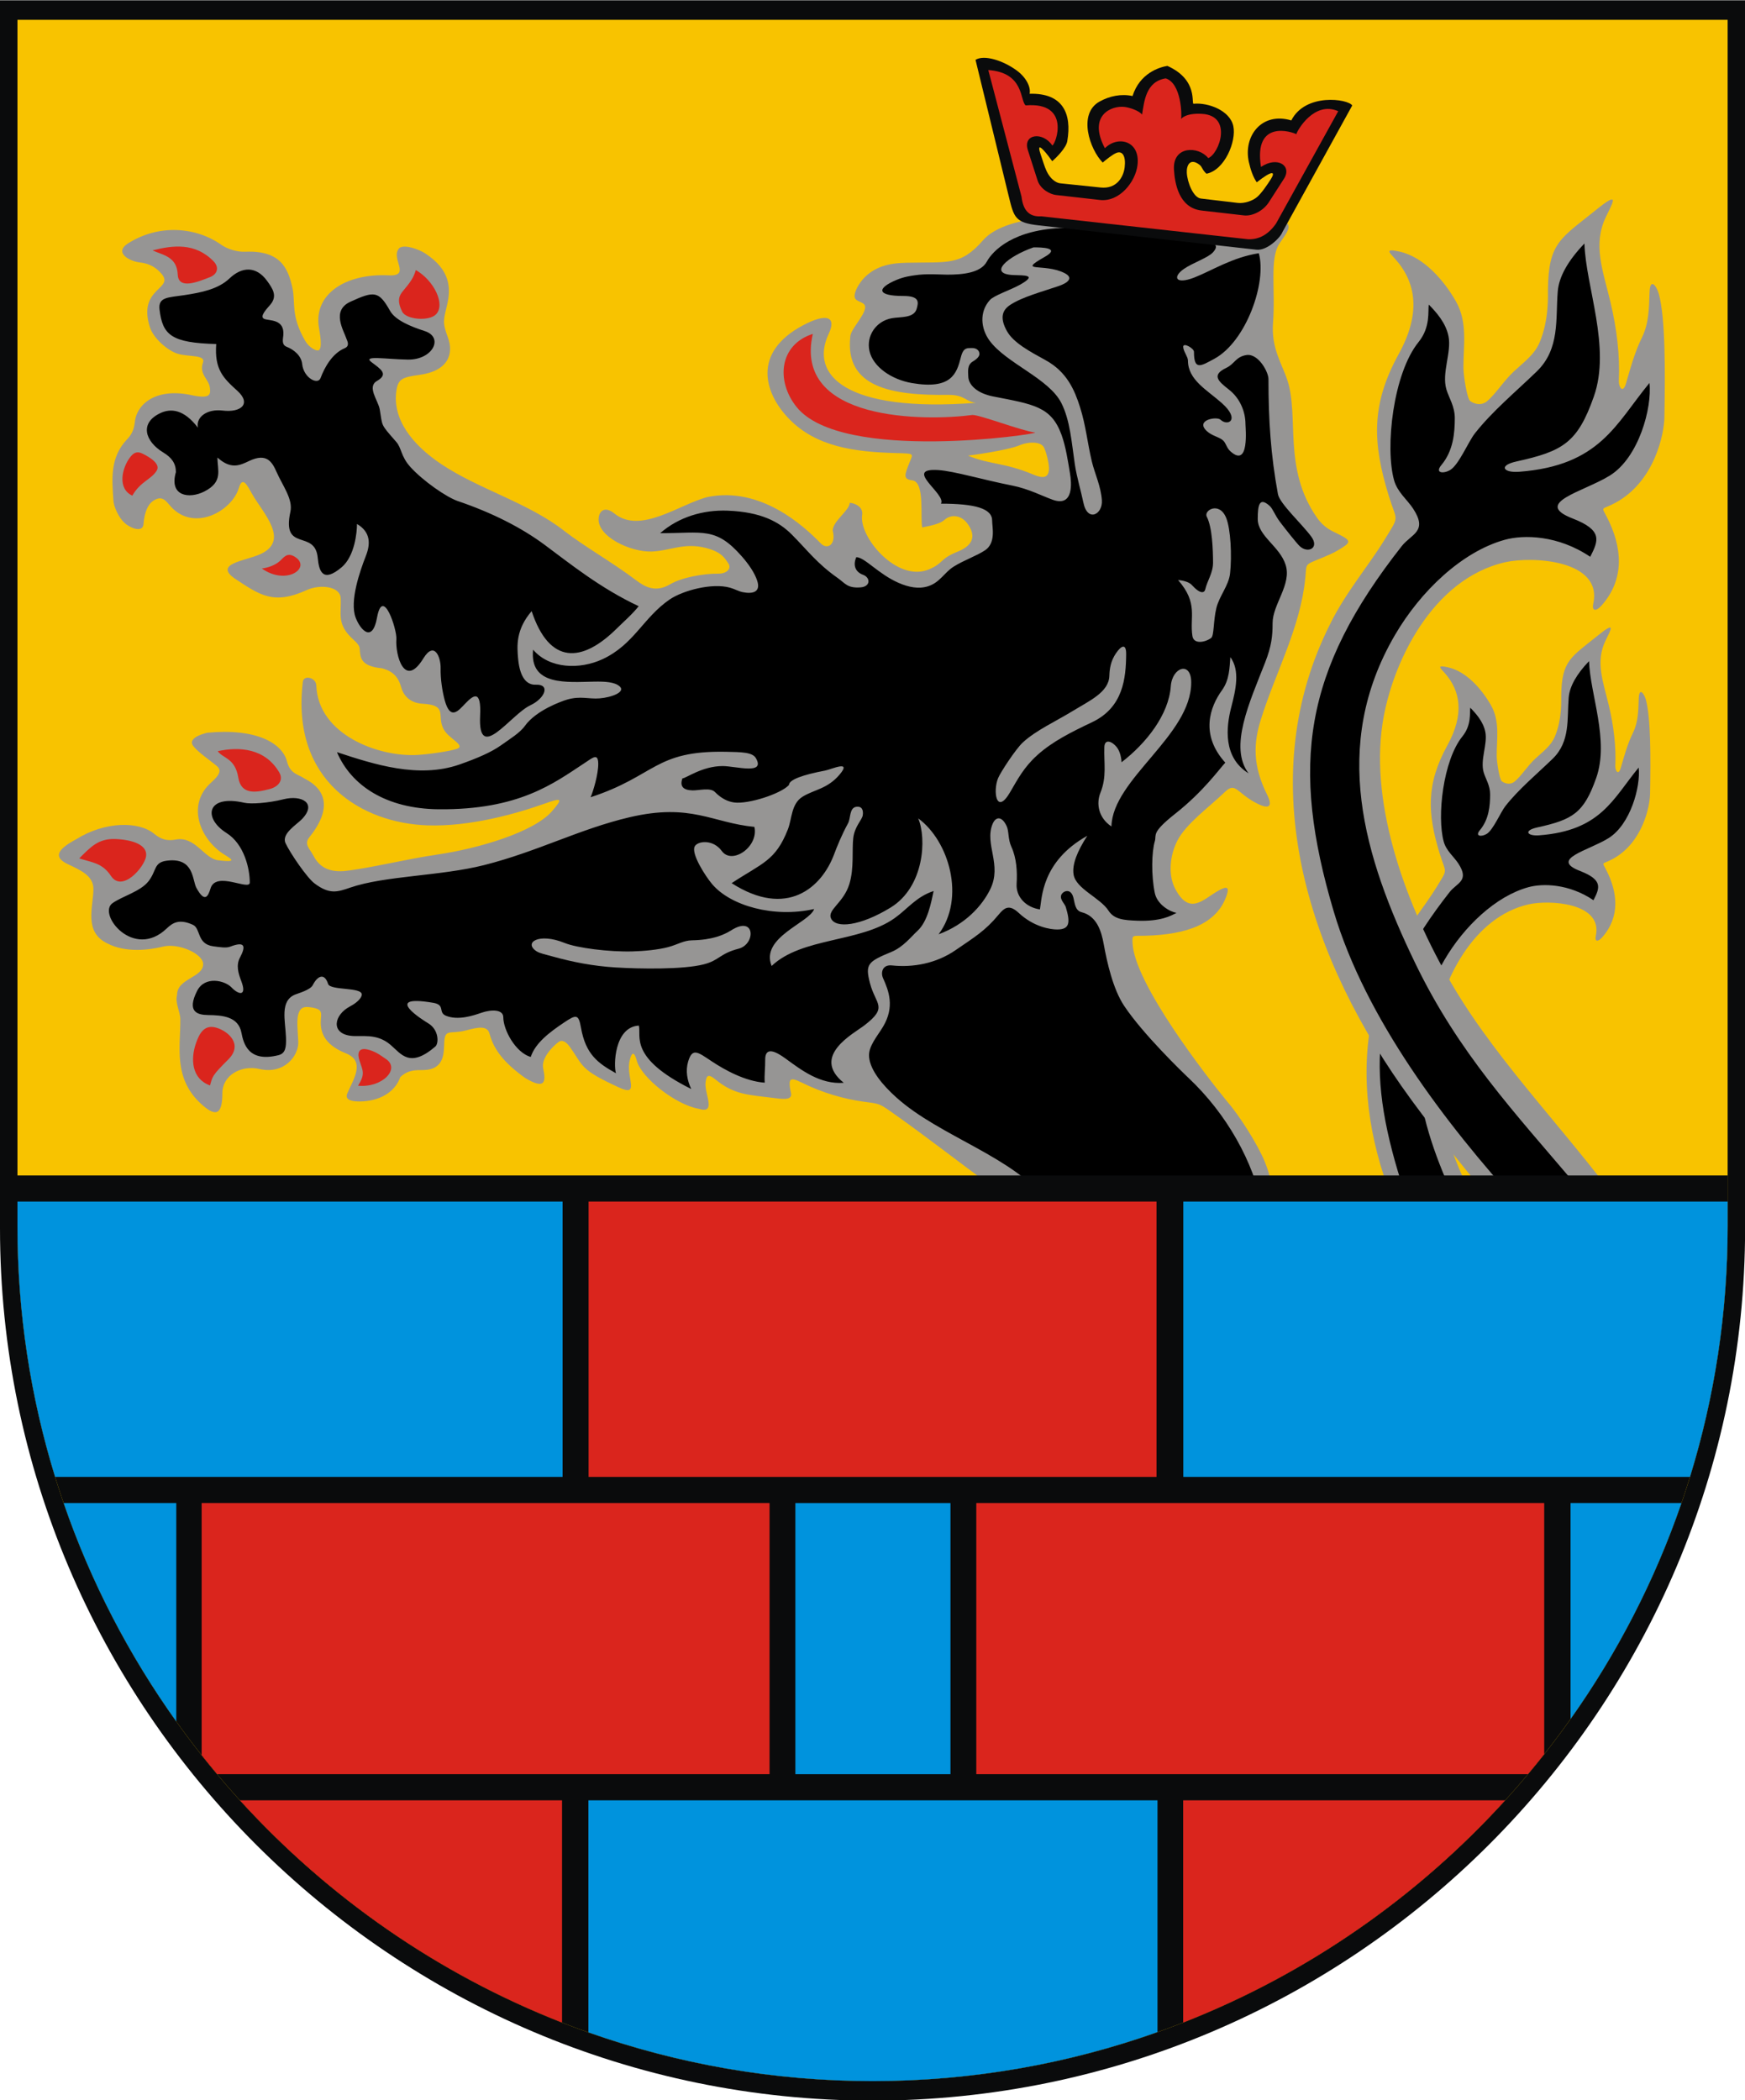
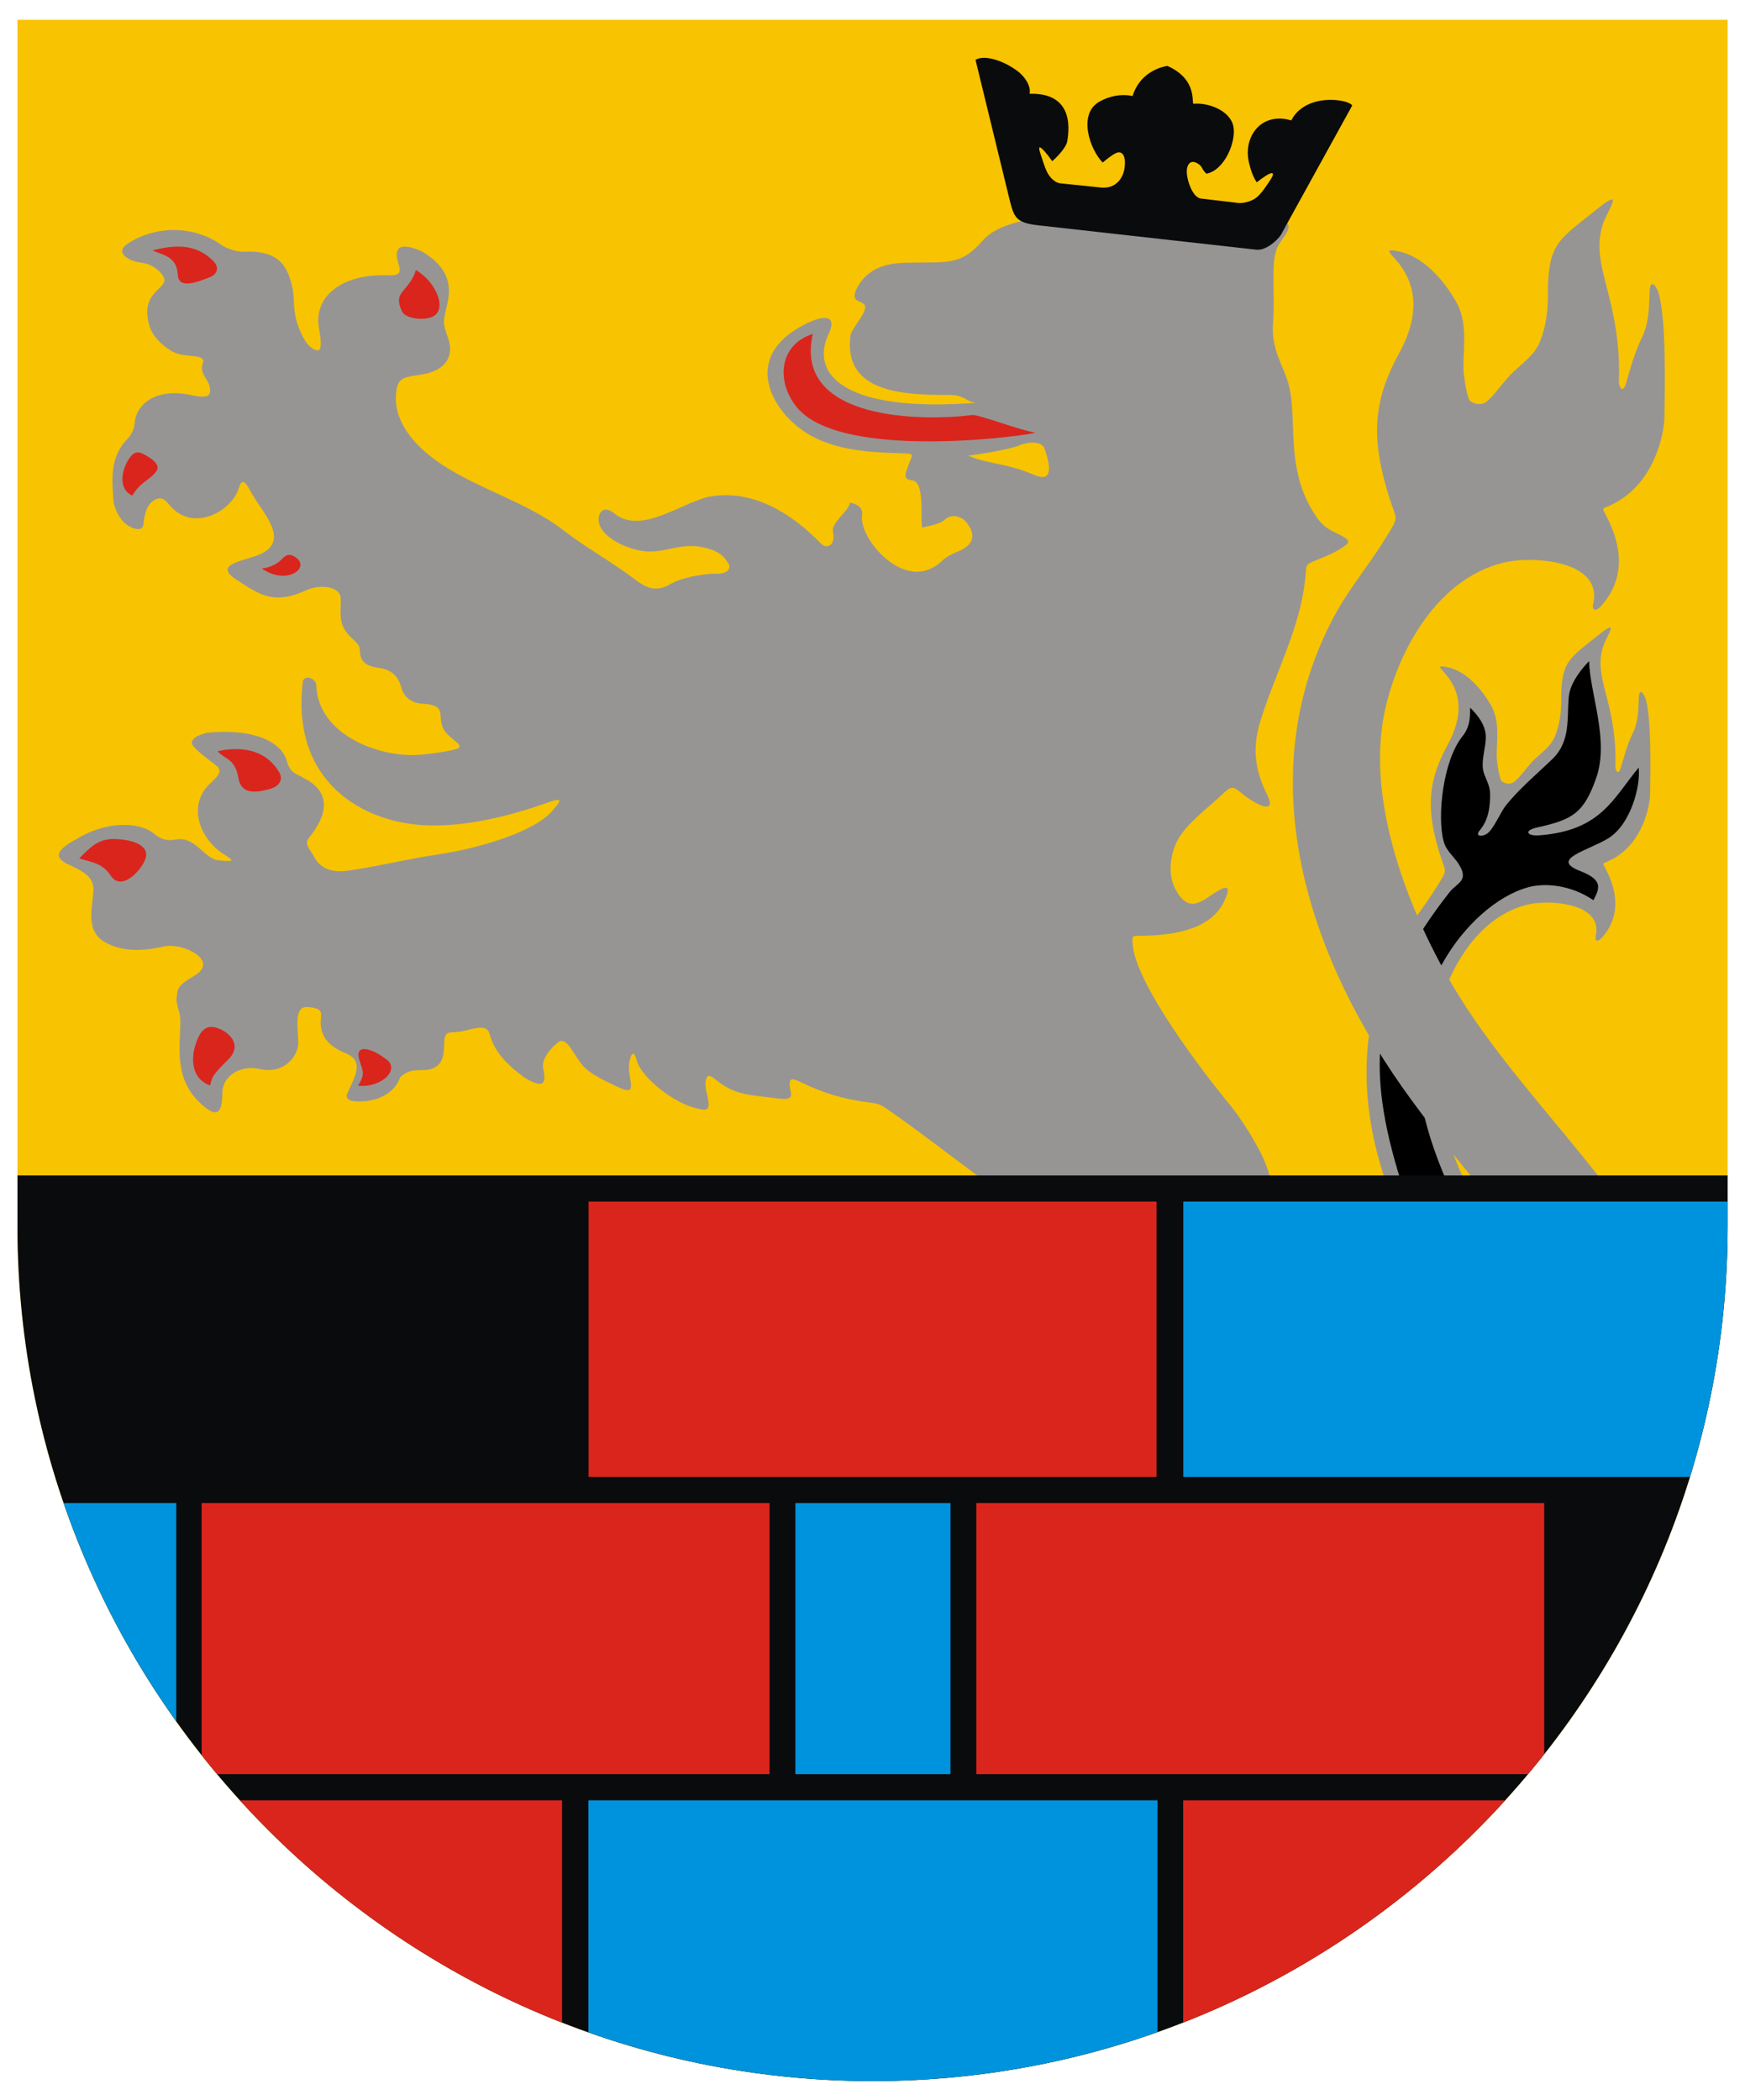
<svg xmlns="http://www.w3.org/2000/svg" xmlns:ns1="http://sodipodi.sourceforge.net/DTD/sodipodi-0.dtd" xmlns:ns2="http://www.inkscape.org/namespaces/inkscape" xml:space="preserve" width="744.094" height="895.677" style="shape-rendering:geometricPrecision; text-rendering:geometricPrecision; image-rendering:optimizeQuality; fill-rule:evenodd; clip-rule:evenodd" viewBox="0 0 210 297" ns1:version="0.32" ns2:version="0.45.1" ns1:docbase="C:\Users\Mistrz\Desktop" ns1:docname="Księstwo rugijskie COA.svg" version="1.0" id="svg2" ns2:output_extension="org.inkscape.output.svg.inkscape">
  <ns1:namedview ns2:window-height="480" ns2:window-width="640" ns2:pageshadow="2" ns2:pageopacity="0.0" guidetolerance="10.0" gridtolerance="10.0" objecttolerance="10.0" borderopacity="1.0" bordercolor="#666666" pagecolor="#ffffff" id="namedview65" />
  <defs id="defs4">
    <style type="text/css" id="style6">
   
    .fil5 {fill:#0093DD}
    .fil0 {fill:#0A0B0C}
    .fil2 {fill:#969594}
    .fil4 {fill:#DA251D}
    .fil1 {fill:#F8C300}
    .fil3 {fill:black}
   
  </style>
  </defs>
  <g id="Warstwa_x0020_1" transform="matrix(1.175,0,0,1.175,-18.368,-25.937)">
-     <path class="fil0" d="M 210,169.89 L 210,169.89 C 210,227.722 162.832,274.89 105,274.89 C 47.168,274.89 0,227.722 0,169.89 L 0,169.89 L 0,22.11 L 210,22.11 L 210,169.89 L 210,169.89 z " id="path10" style="fill:#0a0b0c" />
    <path class="fil1" d="M 207.9,169.64 L 207.9,169.64 C 207.9,226.316 161.675,272.54 105,272.54 C 48.325,272.54 2.1,226.316 2.1,169.64 L 2.1,169.64 L 2.1,24.46 L 207.9,24.46 L 207.9,169.64 z " id="path12" style="fill:#f8c300" />
    <g id="_74757200">
      <g id="g15">
        <path id="_74760768" class="fil2" d="M 193.737,188.909 C 188.907,182.491 183.028,176.452 179.079,169.722 C 174.86,162.53 171.535,153.34 172.676,145.761 C 173.498,140.297 177.18,132.445 183.963,130.913 C 186.429,130.357 192.909,130.695 192.034,134.72 C 191.886,135.404 192.28,135.479 192.81,134.876 C 194.985,132.403 194.665,129.478 193.301,126.805 C 192.739,125.703 192.759,126.166 194.069,125.456 C 197.709,123.479 198.539,119.069 198.565,117.638 C 198.644,113.253 198.656,108.494 198.058,106.286 C 197.872,105.598 197.244,104.66 197.2,106.185 C 197.156,107.676 197.122,109.015 196.508,110.266 C 195.812,111.685 195.421,113.194 195.041,114.487 C 194.742,115.508 194.359,114.775 194.382,114.279 C 194.49,111.932 194.193,109.458 193.612,107.024 C 192.906,104.07 191.969,101.734 193.2,99.185 C 193.864,97.81 194.513,96.753 192.298,98.547 C 189.047,101.181 187.921,101.534 187.872,105.864 C 187.866,106.381 187.984,108.616 187.122,110.691 C 186.641,111.852 185.69,112.507 184.726,113.407 C 183.777,114.293 183.072,115.473 182.259,116.143 C 181.831,116.496 181.224,116.461 180.735,116.115 C 180.437,115.904 180.115,113.775 180.11,113.062 C 180.095,111.056 180.531,108.898 179.413,106.944 C 178.347,105.081 176.51,102.892 174.248,102.387 C 172.803,102.064 173.329,102.484 173.852,103.072 C 175.749,105.202 176.246,108.019 174.171,111.786 C 171.608,116.441 171.756,119.954 173.259,124.837 C 174.012,127.283 174.283,126.538 172.841,128.893 C 171.453,131.16 169.242,133.771 167.851,136.628 C 160.905,150.452 165.332,166.06 174.416,179.028 C 176.775,182.395 179.459,185.632 182.108,188.909 L 193.737,188.909 z " style="fill:#969594" />
        <path id="_74760696" class="fil3" d="M 191.108,188.909 C 190.898,188.65 190.686,188.394 190.472,188.142 C 184.719,181.361 179.668,175.976 175.696,167.772 C 170.931,157.931 167.891,147.775 173.811,137.619 C 176.184,133.548 179.992,129.944 183.899,128.857 C 185.64,128.373 188.796,128.419 191.754,130.418 C 192.514,128.932 192.923,127.98 190.136,126.898 C 186.427,125.459 191.13,124.46 193.552,122.957 C 196.217,121.304 197.446,116.724 197.194,114.45 C 194.09,118.212 192.662,122.041 185.222,122.609 C 183.76,122.72 183.305,122.031 184.977,121.662 C 189.239,120.722 190.588,119.953 192.084,115.702 C 193.681,111.17 191.338,105.613 191.223,101.642 C 189.742,103.182 188.886,104.669 188.773,106.027 C 188.561,108.561 188.994,111.313 186.839,113.398 C 184.9,115.273 182.748,117.061 181.155,119.089 C 180.574,119.83 179.7,121.929 178.922,122.427 C 178.333,122.804 177.432,122.771 178.085,121.989 C 179.179,120.68 179.313,119.05 179.316,117.69 C 179.32,116.596 178.769,115.805 178.543,115.038 C 178.098,113.528 179.025,111.652 178.743,110.185 C 178.499,108.92 177.599,107.937 176.925,107.249 C 176.839,107.867 177.097,109.326 175.985,110.699 C 173.654,113.577 172.899,120.366 173.738,123.383 C 174.043,124.48 174.955,125.173 175.494,126.002 C 176.867,128.111 175.331,128.308 174.439,129.444 C 165.429,140.909 164.192,149.53 168.205,163.016 C 170.973,172.317 177.697,181.476 184.309,188.909 L 191.108,188.909 L 191.108,188.909 z " style="fill:#000000" />
      </g>
      <path id="_74760600" class="fil2" d="M 158.476,84.372 C 154.34,78.445 156.373,72.223 154.911,67.808 C 154.253,65.822 152.958,63.976 153.194,60.902 C 153.498,56.937 152.765,53.238 153.946,51.415 C 154.586,50.426 155.381,49.576 154.927,48.993 C 154.149,47.993 152.988,48.169 152.792,49.749 C 152.672,50.722 151.872,51.636 147.996,50.193 C 141.651,48.418 122.759,46.003 118.337,50.946 C 115.62,54.08 114.166,53.585 109.112,53.698 C 107.4,53.736 105.565,53.955 104.051,55.452 C 103.445,56.052 102.672,57.295 102.872,57.916 C 103.048,58.463 104.172,58.376 104.11,59.091 C 104.019,60.136 102.321,61.738 102.321,62.613 C 101.666,68.685 107.246,69.687 114.122,69.6 C 116.083,69.575 116.225,70.438 117.453,70.553 C 101.728,71.758 97.373,67.201 99.729,62.239 C 100.665,60.265 99.586,59.654 96.621,61.233 C 90.452,64.519 91.99,69.423 94.93,72.465 C 98.189,75.837 102.772,76.472 107.888,76.605 C 110.151,76.663 109.87,76.654 109.433,77.778 C 108.876,79.212 108.611,79.765 109.833,79.892 C 111.311,80.176 110.721,84.317 110.973,85.554 C 112.122,85.334 113.183,85.073 113.614,84.676 C 114.459,83.895 115.673,84.1 116.384,85.045 C 117.412,86.41 117.275,87.646 115.249,88.464 C 113,89.372 113.623,89.821 111.799,90.595 C 107.963,92.222 103.325,86.704 103.75,84.039 C 103.91,83.032 102.748,82.596 102.252,82.596 C 102.252,83.483 100.206,84.793 100.206,85.934 C 100.646,87.657 99.539,88.27 98.77,87.477 C 96.692,85.331 91.545,80.632 85.208,81.878 C 81.851,82.695 77.097,86.441 73.93,83.874 C 72.828,82.98 72.13,83.506 72.04,84.431 C 71.823,86.666 75.954,88.565 78.467,88.451 C 80.699,88.35 82.283,87.363 84.879,88.005 C 86.946,88.512 87.27,89.369 87.636,89.868 C 88.048,90.429 87.554,91.135 86.393,91.117 C 84.744,91.092 82.053,91.558 80.648,92.39 C 78.902,93.423 77.638,92.74 76.542,91.907 C 73.762,89.796 70.213,87.781 67.924,85.987 C 63.586,82.586 57.694,80.985 53.161,77.974 C 49.574,75.59 47.15,72.471 47.715,69.005 C 47.93,67.684 48.439,67.467 50.465,67.195 C 53.911,66.731 54.646,64.696 53.892,62.666 C 53.191,60.78 53.389,60.604 53.833,58.633 C 54.249,56.785 54.224,54.557 51.161,52.569 C 50.39,52.069 48.732,51.476 48.083,51.903 C 46.861,53.09 49.582,55.346 46.782,55.212 C 41.522,54.959 37.731,57.506 38.374,61.479 C 38.47,62.07 38.868,64.041 38.319,64.243 C 38.07,64.334 37.213,63.933 36.73,63.102 C 34.953,60.045 35.578,58.492 35.194,56.743 C 34.678,54.393 33.788,52.181 29.5,52.371 C 28.459,52.417 27.278,51.996 26.645,51.547 C 23.621,49.401 19.165,48.998 15.43,51.354 C 13.621,52.495 15.647,53.532 16.81,53.656 C 18.11,53.795 18.866,54.367 19.427,55.015 C 21.062,56.905 16.514,56.685 18.037,61.45 C 18.466,62.794 20.142,64.243 21.335,64.633 C 22.661,65.065 24.781,64.719 24.425,65.718 C 23.935,67.089 25.102,67.696 25.247,68.683 C 25.376,69.559 25.304,70.103 23.123,69.646 C 18.83,68.694 16.457,70.657 16.226,72.867 C 16.114,73.939 15.723,74.495 15.286,74.954 C 13.206,77.136 13.482,79.775 13.644,82.25 C 13.644,82.927 14.262,84.491 15.222,85.199 C 16.001,85.773 17.264,86.138 17.277,85.062 C 17.399,83.698 17.789,82.76 18.484,82.319 C 19.595,81.612 20.033,82.48 20.598,83.086 C 23.438,86.128 27.939,83.532 28.748,80.792 C 29.191,79.294 29.768,80.517 30.347,81.539 C 31.633,83.813 34.963,87.136 31.302,88.782 C 29.518,89.585 25.705,89.908 28.231,91.691 C 31.267,93.692 32.896,94.926 36.934,93.082 C 38.447,92.391 40.912,92.593 40.994,94.051 C 41.106,96.031 40.452,97.219 42.598,99.122 C 42.996,99.476 43.253,99.814 43.28,100.111 C 43.374,101.159 43.297,102.246 45.966,102.506 C 47.268,102.851 47.93,103.523 48.286,104.807 C 48.63,106.05 49.624,106.703 50.809,106.766 C 54.309,106.951 52.159,108.508 53.728,110.313 C 54.436,111.128 55.973,111.874 54.975,112.201 C 54.018,112.515 51.623,112.845 50.289,112.93 C 45.622,113.227 38.28,110.525 38.064,104.579 C 38.029,103.6 36.546,103.272 36.442,104.129 C 34.993,116.127 43.602,121.145 51.448,121.41 C 56.581,121.583 62.118,120.005 65.48,118.815 C 67.579,118.071 67.828,118.095 66.418,119.716 C 64.226,122.235 57.555,124.198 52.688,124.913 C 48.706,125.497 44.446,126.589 41.398,126.911 C 39.168,127.074 38.239,126.088 37.657,124.957 C 37.309,124.279 36.555,123.683 37.203,122.876 C 39.946,119.46 39.309,117.113 36.622,115.763 C 35.898,115.263 34.925,115.226 34.538,113.726 C 33.964,111.498 30.838,109.695 24.908,110.264 C 23.165,110.719 22.854,111.317 23.239,111.834 C 23.827,112.622 25.277,113.573 26.086,114.266 C 26.636,114.737 26.543,115.247 25.394,116.272 C 22.636,118.732 23.812,122.512 26.441,124.547 C 27.343,125.246 29.195,125.967 26.232,125.607 C 24.56,125.404 23.496,122.678 21.151,123.116 C 20.174,123.299 19.436,123.151 18.549,122.422 C 16.688,120.892 12.635,120.92 9.191,123.069 C 6.778,124.356 6.454,125.266 8.151,126.073 C 9.699,126.808 11.202,127.448 11.243,129.029 C 11.243,131.183 10.029,134.222 12.913,135.617 C 15.13,136.77 17.918,136.421 19.642,135.997 C 21.468,135.548 24.447,136.85 24.447,138.11 C 24.447,139.757 21.306,139.802 21.306,141.83 C 21.051,142.786 21.688,143.813 21.7,144.74 C 21.739,147.978 20.788,151.853 24.24,154.968 C 25.756,156.335 26.759,156.54 26.759,153.656 C 26.759,151.435 29.08,150.235 31.22,150.731 C 34.203,151.423 35.946,149.141 35.894,147.48 C 35.854,146.215 35.613,144.702 35.995,143.866 C 36.233,143.344 36.576,143.207 37.279,143.295 C 39.093,143.521 38.569,144.05 38.597,145.233 C 38.628,146.608 39.289,147.905 41.629,148.848 C 44.012,149.809 42.52,151.981 41.792,153.674 C 41.426,154.525 42.499,154.694 43.654,154.628 C 46.081,154.489 47.643,153.246 48.162,151.715 C 49.135,150.788 50.072,150.876 50.944,150.86 C 53.525,150.812 53.4,148.758 53.459,147.541 C 53.542,145.811 54.183,146.588 56.059,146.091 C 57.546,145.698 58.642,145.473 58.911,146.488 C 59.439,148.48 60.731,150.036 63.179,151.801 C 65.661,153.306 65.697,152.213 65.363,150.652 C 65.098,149.414 66.563,147.95 67.247,147.46 C 67.615,147.195 68.108,147.425 68.54,148.027 C 70.284,150.456 69.711,150.755 74.489,152.958 C 76.953,154.094 75.471,151.957 75.712,150.059 C 75.749,149.764 76.113,147.81 76.627,149.725 C 77.183,151.79 81.293,155.02 84.055,155.515 C 86.296,156.213 84.744,153.718 84.906,152.362 C 84.999,151.58 85.175,151.236 86.078,151.978 C 88.375,153.868 90.052,153.83 93.301,154.244 C 94.316,154.374 95.247,154.465 95.207,153.741 C 94.801,151.9 94.987,151.624 96.452,152.354 C 99.022,153.635 101.643,154.348 103.82,154.65 C 105.705,154.912 105.751,154.836 107.108,155.791 C 111.678,159.007 115.201,161.821 119.557,164.987 C 121.874,166.671 124.114,168.231 124.114,169.835 C 124.114,172.116 117.973,170.218 115.474,169.584 C 110.108,168.095 107.173,165.357 101.462,165.484 C 94.73,165.636 93.078,167.236 91.686,169.071 C 90.308,170.887 90.309,170.536 88.195,171.402 C 83.652,173.264 83.305,175.222 82.483,176.493 C 81.03,178.74 79.088,177.805 77.313,175.669 C 74.668,172.485 75.164,169.92 67.834,169.92 C 61.672,170.602 61.999,175.327 62.123,177.656 C 62.123,179.811 64.057,181.755 65.403,178.46 C 65.655,176.783 67.209,173.633 70.032,177.403 C 71.322,179.125 73.213,182.136 75.496,183.438 C 78.503,185.154 80.91,186.687 84.562,185.833 C 86.053,185.485 86.498,185.376 85.485,186.22 C 82.239,188.926 82.851,187.981 88.167,187.818 C 90.583,187.744 89.917,188.141 89.722,188.909 L 115.846,188.909 C 117.096,186.551 120.945,184.871 126.427,184.16 C 127.927,183.899 129.37,184.251 128.554,185.075 C 127.598,186.039 126.619,187.387 125.754,188.909 L 153.105,188.909 C 153.116,188.071 153.127,187.237 153.139,186.405 C 153.156,185.321 152.944,184.552 154.094,185.769 C 154.9,186.623 155.77,187.702 156.73,188.909 L 172.258,188.909 C 172.218,188.868 172.177,188.829 172.137,188.788 C 166.478,183.045 164.359,174.483 157.633,170.149 C 156.239,169.251 154.43,168.608 153.783,167.851 C 153.015,166.951 153.558,165.229 152.196,161.887 C 151.348,159.807 149.121,156.299 147.71,154.691 C 145.14,151.552 136.548,140.494 136.29,135.618 C 136.232,134.512 136.266,134.743 137.816,134.696 C 142.678,134.551 146.476,133.372 147.642,129.739 C 147.906,128.916 147.735,128.621 146.562,129.299 C 144.77,130.335 143.141,132.301 141.423,129.049 C 140.55,127.398 140.76,125.053 141.677,123.257 C 142.726,121.203 145.508,119.214 147.391,117.399 C 148.673,116.163 148.765,117.418 151.055,118.664 C 152.552,119.478 153.285,119.332 152.475,117.705 C 150.708,114.16 150.847,111.48 151.726,108.675 C 153.518,102.953 156.492,97.582 157.074,91.657 C 157.257,89.791 156.923,90.114 159.1,89.203 C 159.866,88.882 160.471,88.625 161.025,88.291 C 162.585,87.35 162.746,87.19 160.936,86.297 C 160.296,85.981 159.342,85.612 158.476,84.372 L 158.476,84.372 z M 67.223,188.909 C 66.782,188.529 66.311,188.239 65.906,188.074 C 64.734,187.597 64.761,187.039 64.385,186.287 C 62.691,182.905 60.26,182.008 57.744,181.901 C 56.15,181.833 52.191,182.388 53.198,183.991 C 53.92,185.14 55.201,185.078 55.404,186.372 C 55.503,187.003 55.547,187.545 54.559,187.669 C 53.783,187.766 53.234,188.248 52.879,188.909 L 67.223,188.909 L 67.223,188.909 z M 202.633,188.909 C 202.891,186.948 202.873,185.033 202.647,183.315 C 201.992,178.338 199.489,173.589 196.352,169.039 C 189.68,159.363 180.601,150.553 174.755,140.589 C 169.226,131.165 164.869,119.123 166.364,109.192 C 167.441,102.032 172.266,91.743 181.154,89.736 C 184.385,89.007 192.877,89.45 191.73,94.725 C 191.536,95.621 192.052,95.719 192.747,94.928 C 195.597,91.688 195.178,87.855 193.391,84.353 C 192.654,82.909 192.68,83.516 194.396,82.585 C 199.167,79.995 200.254,74.216 200.288,72.342 C 200.392,66.594 200.407,60.359 199.624,57.466 C 199.38,56.564 198.556,55.336 198.499,57.333 C 198.442,59.287 198.397,61.041 197.593,62.682 C 196.681,64.541 196.168,66.518 195.671,68.212 C 195.279,69.549 194.777,68.59 194.807,67.939 C 194.948,64.864 194.559,61.623 193.797,58.432 C 192.873,54.562 191.645,51.501 193.258,48.161 C 194.129,46.359 194.979,44.974 192.077,47.325 C 187.815,50.777 186.341,51.239 186.276,56.913 C 186.268,57.59 186.423,60.519 185.294,63.238 C 184.663,64.759 183.418,65.618 182.154,66.797 C 180.911,67.957 179.987,69.504 178.922,70.382 C 178.361,70.845 177.565,70.798 176.924,70.345 C 176.534,70.069 176.112,67.279 176.106,66.345 C 176.086,63.717 176.657,60.888 175.192,58.328 C 173.795,55.887 171.388,53.019 168.424,52.356 C 166.531,51.934 167.22,52.484 167.905,53.254 C 170.391,56.045 171.042,59.737 168.324,64.673 C 164.964,70.772 165.159,75.376 167.128,81.775 C 168.115,84.979 168.47,84.003 166.58,87.089 C 164.762,90.06 161.864,93.48 160.042,97.224 C 150.94,115.338 156.742,135.791 168.645,152.783 C 175.132,162.045 183.494,170.551 189.39,180.38 C 191.292,183.552 191.912,186.523 191.514,188.909 L 202.633,188.909 L 202.633,188.909 z M 125.636,75.945 C 125.927,76.54 126.265,77.932 126.228,78.561 C 126.165,79.605 125.53,79.689 124.332,79.185 C 120.832,77.714 119.083,78.004 116.493,76.912 C 116.628,76.897 121.219,76.302 122.756,75.641 C 123.615,75.272 125.236,75.129 125.636,75.945 L 125.636,75.945 z " style="fill:#969594" />
-       <path id="_74760528" class="fil3" d="M 125.344,172.076 C 118.958,172.614 115.62,171.471 112.432,170.189 C 106.176,167.673 101.185,166.281 96.841,167.648 C 93.489,168.703 94.614,170.296 92.879,171.271 C 91.778,171.889 90.162,172.466 88.96,172.922 C 86.001,174.042 85.907,174.994 84.929,176.821 C 82.609,181.155 78.708,180.393 75.296,175.617 C 70.913,169.482 64.65,172.016 63.604,174.281 C 65.975,174.637 69.086,170.275 72.381,178.038 C 73.872,181.552 77.593,183.001 79.87,183.901 C 84.501,185.73 88.575,182.995 90.323,182.008 C 91.355,181.426 91.79,182.182 91.411,182.744 C 90.822,183.614 88.156,185.9 87.084,186.106 C 88.814,186.522 89.874,186.433 90.501,186.131 C 92.454,185.19 93.54,185.229 93.061,186.22 C 92.803,186.755 92.191,187.748 91.946,188.909 L 113.781,188.909 C 114.648,185.536 117.9,182.757 123.881,182.22 C 128.982,181.761 128.996,180.227 128.473,178.558 C 127.614,175.814 127.223,174.005 125.344,172.076 L 125.344,172.076 z M 76.858,95.031 C 72.261,92.882 68.59,89.908 65.532,87.641 C 62.722,85.559 59.203,83.776 55.081,82.376 C 53.748,81.923 50.894,79.958 49.358,78.248 C 48.238,77 48.332,76 47.691,75.266 C 45.734,73.025 46.062,73.461 45.696,71.344 C 45.51,70.269 44.123,68.638 45.358,67.926 C 46.809,67.091 45.806,66.496 44.704,65.66 C 43.585,64.811 46.408,65.306 49.07,65.352 C 52.075,65.404 53.454,62.674 51.104,61.916 C 49.469,61.389 47.585,60.629 46.946,59.497 C 45.582,57.073 45.043,57.072 42.171,58.387 C 39.813,59.467 41.379,61.864 41.725,62.935 C 41.775,63.091 42.142,63.709 41.471,63.987 C 40.013,64.593 39.068,66.246 38.577,67.572 C 38.251,68.451 36.536,67.56 36.361,65.881 C 36.258,64.891 35.392,64.164 34.487,63.807 C 33.868,63.562 34.049,62.913 34.092,62.442 C 34.276,60.44 32.407,60.702 31.808,60.46 C 31.126,60.184 32.228,59.116 32.564,58.702 C 33.395,57.678 32.818,56.813 32.137,55.875 C 30.822,54.066 29.104,54.165 27.617,55.585 C 26.255,56.885 24.204,57.287 22.199,57.592 C 20.213,57.894 19.016,57.805 19.199,59.336 C 19.565,62.392 20.606,63.335 26.019,63.48 C 25.789,66.56 26.9,67.602 28.554,69.101 C 30.299,70.682 28.984,71.753 26.794,71.487 C 24.925,71.259 23.558,72.263 23.815,73.547 C 22.11,71.298 20.531,71.221 19.323,71.781 C 16.718,72.989 17.487,75.225 19.636,76.524 C 20.684,77.157 21.165,77.864 21.167,78.894 C 20.321,81.804 22.767,82.152 24.583,81.229 C 26.877,80.063 26.166,78.699 26.166,77.142 C 27.808,78.618 28.866,78.081 30.004,77.543 C 32.098,76.555 32.744,77.66 33.291,78.9 C 34.012,80.535 35.272,82.155 34.947,83.655 C 33.871,88.62 37.911,85.703 38.235,89.21 C 38.388,90.868 38.861,92.243 41.106,90.351 C 42.684,89.022 42.959,86.155 42.959,85.137 C 44.654,86.127 44.566,87.605 44.034,88.962 C 43.283,90.877 42.062,94.435 42.791,96.389 C 43.332,97.842 44.803,99.544 45.37,96.409 C 46.069,92.537 47.783,97.862 47.699,98.988 C 47.557,100.909 48.675,105.015 50.944,101.318 C 52.276,99.146 53.053,101.19 53.023,102.502 C 52.995,103.755 53.223,105.285 53.521,106.368 C 54.204,108.844 55.176,107.594 55.999,106.74 C 56.925,105.778 57.936,104.956 57.776,108.205 C 57.488,114.05 61.44,108.08 63.817,106.959 C 65.623,106.107 66.243,104.399 64.475,104.481 C 63.434,104.528 62.578,103.704 62.353,101.399 C 62.198,99.805 62.072,97.841 63.976,95.625 C 66.13,102.126 70.064,101.839 74.225,97.713 C 75.045,96.9 76.044,96.051 76.858,95.031 L 76.858,95.031 z M 90.782,121.593 C 85.709,121.106 83.161,118.698 75.768,120.431 C 69.726,121.848 64.709,124.558 58.256,126.192 C 53.021,127.517 46.282,127.469 42.139,128.903 C 40.59,129.439 39.645,129.747 37.852,128.398 C 36.915,127.693 34.897,124.713 34.359,123.551 C 33.836,122.419 35.713,121.313 36.349,120.645 C 38.193,118.708 36.263,117.733 34.141,118.264 C 32.277,118.731 30.196,118.873 29.389,118.687 C 24.894,117.658 24.37,120.505 27.268,122.336 C 29.395,123.68 30.058,126.638 30.058,128.289 C 30.058,129.337 25.994,126.847 25.336,128.997 C 25.037,129.978 24.642,130.769 23.637,128.939 C 23.117,127.992 23.377,125.267 20.122,125.655 C 18.469,125.851 18.886,126.82 17.878,128.127 C 16.919,129.369 14.695,129.944 13.532,130.777 C 11.707,132.084 16.067,137.632 20.054,133.824 C 20.782,133.128 21.563,132.633 23.203,133.372 C 24.191,133.818 23.654,135.696 25.668,135.964 C 26.481,136.072 27.22,136.191 27.68,136.015 C 29.489,135.321 29.615,135.93 28.873,137.33 C 28.389,138.244 28.671,139.197 29.032,140.142 C 29.739,141.992 28.75,141.849 27.856,140.911 C 27.049,140.065 24.644,139.501 23.721,141.328 C 22.45,143.841 23.733,144.223 25.033,144.238 C 26.76,144.259 28.677,144.409 29.055,146.366 C 29.299,147.639 29.867,149.984 33.508,149.068 C 34.342,148.859 34.46,148.164 34.414,146.915 C 34.339,144.908 33.647,142.524 35.527,141.767 C 35.91,141.613 37.35,141.214 37.641,140.632 C 38.185,139.545 39.038,139.1 39.479,140.489 C 39.742,141.314 43.532,140.843 43.538,141.767 C 43.54,142.067 43.171,142.644 42.107,143.207 C 40.18,144.228 39.766,146.445 42.227,146.739 C 43.522,146.893 45.292,146.376 46.983,147.814 C 48.281,148.917 49.286,150.69 52.386,148.029 C 52.815,147.661 52.834,146.008 51.52,145.225 C 51.074,144.959 45.774,141.688 52.124,142.763 C 53.639,143.02 52.676,143.915 53.661,144.321 C 55.116,144.919 56.936,144.308 57.907,143.971 C 59.174,143.533 60.566,143.561 60.566,144.513 C 60.566,146.002 62.017,148.743 63.865,149.284 C 64.419,147.599 66.131,146.306 67.882,145.135 C 69.324,144.17 69.624,144.1 69.912,145.746 C 70.474,148.958 71.942,150.038 74.128,151.245 C 73.822,150.408 73.898,145.67 76.88,145.507 C 77.191,146.794 75.663,149.393 83.182,153.14 C 82.701,152.125 82.473,150.975 82.809,149.836 C 83.317,148.117 83.997,148.713 85.635,149.8 C 87.231,150.859 89.668,152.207 92.022,152.379 C 91.962,151.396 92.097,150.545 92.08,149.66 C 92.047,147.885 93.48,148.71 94.536,149.478 C 96.412,150.844 98.689,152.615 101.533,152.393 C 97.537,149.172 102.723,146.477 104.025,145.475 C 106.914,143.252 105.375,143.009 104.697,140.43 C 104.087,138.112 104.412,137.821 107.287,136.632 C 108.695,136.05 109.641,134.811 110.414,134.098 C 111.648,132.962 112.054,130.678 112.35,129.31 C 110.243,130.004 109.204,131.481 107.639,132.588 C 103.486,135.527 96.499,134.869 92.856,138.331 C 91.458,134.873 97.424,133.132 97.971,131.477 C 93.12,132.575 87.9,131.089 85.696,128.482 C 84.869,127.505 83.147,124.808 83.599,123.947 C 83.948,123.28 85.806,123.05 86.858,124.496 C 88.097,126.2 91.32,123.98 90.782,121.593 L 90.782,121.593 z M 128.254,131.242 C 128.819,133.112 128.73,133.94 127.216,133.94 C 126.413,133.94 124.413,133.646 122.593,131.948 C 121.431,130.865 120.859,131.325 120.165,132.163 C 118.557,134.106 117.299,134.84 114.973,136.439 C 112.636,138.045 109.847,138.536 107.333,138.266 C 106.175,138.142 105.964,139.137 106.264,139.801 C 106.956,141.332 107.678,143.242 106.281,145.61 C 105.584,146.792 104.464,147.998 104.582,149.287 C 104.73,150.911 106.229,152.688 107.861,154.155 C 113.123,158.887 122.126,161.343 125.991,166.696 C 127.466,168.738 128.185,169.187 129.034,171.37 C 129.898,173.586 130.931,175.615 132.04,176.948 C 134.56,179.979 132.78,181.887 130.862,184.882 C 129.916,186.36 129.041,187.654 128.27,188.909 L 150.535,188.909 C 150.486,186.607 150.379,182.416 149.722,179.752 C 149.306,178.063 149.82,177.168 151.859,179.228 C 154.233,181.625 156.767,185.185 159.826,188.909 L 169.408,188.909 C 168.379,187.696 167.442,186.457 166.53,185.278 C 162.578,180.171 161.138,174.78 155.127,171.855 C 153.679,171.151 152.352,169.595 151.978,167.647 C 150.861,161.834 147.561,156.094 143.035,151.818 C 142.306,151.129 137.51,146.504 135.256,143.099 C 133.939,141.108 133.218,137.909 132.821,135.715 C 132.529,134.1 131.979,132.33 130.163,131.862 C 129.392,131.663 129.358,130.885 129.175,130.133 C 128.863,128.852 127.837,129.337 127.691,129.834 C 127.538,130.358 128.133,130.843 128.254,131.242 L 128.254,131.242 z M 199.802,188.909 C 199.881,188.289 199.92,187.676 199.917,187.075 C 199.887,179.427 195.137,171.155 189.684,164.726 C 182.146,155.84 175.527,148.784 170.322,138.033 C 164.079,125.139 160.095,111.831 167.852,98.522 C 170.961,93.189 175.952,88.465 181.071,87.042 C 183.353,86.407 187.487,86.467 191.364,89.087 C 192.359,87.14 192.896,85.892 189.244,84.475 C 184.383,82.589 190.546,81.279 193.719,79.311 C 197.212,77.145 198.823,71.143 198.492,68.164 C 194.425,73.093 192.553,78.111 182.804,78.854 C 180.889,79.001 180.293,78.097 182.484,77.613 C 188.067,76.382 189.835,75.374 191.797,69.804 C 193.889,63.865 190.818,56.584 190.667,51.381 C 188.728,53.399 187.606,55.347 187.457,57.126 C 187.18,60.447 187.747,64.053 184.924,66.784 C 182.383,69.241 179.562,71.584 177.475,74.242 C 176.713,75.213 175.569,77.963 174.549,78.615 C 173.778,79.109 172.597,79.067 173.453,78.042 C 174.886,76.328 175.062,74.191 175.066,72.409 C 175.07,70.975 174.349,69.939 174.053,68.935 C 173.469,66.955 174.684,64.497 174.314,62.574 C 173.995,60.917 172.816,59.629 171.932,58.727 C 171.82,59.538 172.157,61.449 170.701,63.248 C 167.646,67.02 166.657,75.915 167.757,79.868 C 168.157,81.306 169.351,82.215 170.058,83.3 C 171.856,86.063 169.844,86.322 168.675,87.81 C 156.869,102.834 155.248,114.13 160.506,131.802 C 164.319,144.616 173.863,157.224 182.941,167.214 C 188.934,173.808 194.701,180.438 194.558,188.455 C 194.556,188.608 194.549,188.759 194.54,188.909 L 199.802,188.909 L 199.802,188.909 z M 143.679,64.433 C 143.679,66.698 144.506,66.132 146.119,65.261 C 149.967,63.184 152.465,56.05 151.48,52.552 C 148.269,53.053 145.78,54.677 143.696,55.484 C 141.441,56.357 141.073,55.404 142.471,54.437 C 143.536,53.701 145.345,53.112 145.948,52.461 C 146.733,51.615 146.155,51.33 145.348,51.211 C 140.2,50.449 133.361,49.382 128.162,49.499 C 121.943,49.64 119.452,52.269 118.744,53.571 C 118.005,54.929 115.825,55.13 113.994,55.13 C 113.132,55.13 111.522,54.974 110.011,55.216 C 109.615,55.279 108.82,55.371 107.899,55.756 C 105.454,56.779 105.51,57.699 108.72,57.696 C 110.752,57.695 110.504,58.516 110.313,59.224 C 109.998,60.393 108.349,60.188 107.327,60.371 C 105.398,60.716 104.221,62.514 104.63,64.322 C 105.065,66.246 107.306,67.758 109.734,68.176 C 114.49,68.993 115.128,67.048 115.633,65.044 C 115.939,63.827 116.452,63.989 116.899,63.962 C 117.422,63.931 117.845,64.189 117.864,64.659 C 117.876,64.94 117.598,65.266 117.063,65.582 C 116.369,65.994 116.5,66.8 116.52,67.397 C 116.553,68.425 117.615,69.417 119.51,69.787 C 124.397,70.743 126.501,70.998 127.739,74.401 C 128.257,75.825 128.524,77.626 128.763,79.07 C 128.929,80.073 129.268,83.143 126.682,82.223 C 125.414,81.772 123.797,80.906 121.783,80.509 C 118.245,79.811 114.838,78.778 112.927,78.651 C 108.57,78.36 113.956,81.569 113.226,82.692 C 117.338,82.692 119.413,83.265 119.393,84.754 C 119.384,85.447 119.887,87.403 118.541,88.3 C 117.518,88.983 115.997,89.493 114.767,90.266 C 113.612,90.992 113.114,92.183 111.662,92.639 C 110.546,92.991 109.333,92.748 108.14,92.227 C 105.686,91.154 104.047,89.132 103.044,89.132 C 102.596,90.153 102.979,90.934 103.846,91.247 C 104.758,91.577 104.795,92.68 103.542,92.769 C 101.959,92.881 101.715,92.28 100.804,91.638 C 98.281,89.859 97.2,88.332 95.284,86.411 C 93.745,84.866 91.575,83.686 87.544,83.534 C 84.638,83.425 81.7,84.276 79.443,86.245 C 84.623,86.245 86.134,85.451 89.286,89.057 C 90.092,89.979 90.812,91.014 91.122,91.97 C 91.569,93.348 90.576,93.575 89.402,93.348 C 88.868,93.245 88.458,92.977 87.846,92.805 C 85.686,92.195 82.159,93.146 80.576,94.23 C 77.392,96.414 76.282,99.666 72.479,101.422 C 69.79,102.663 66.132,102.593 64.151,100.263 C 63.692,104.672 68.27,104.163 71.506,104.11 C 72.827,104.088 73.975,104.146 74.576,104.69 C 75.305,105.349 73.631,106.007 72.148,106.126 C 70.838,106.232 69.858,105.798 68.222,106.279 C 67.679,106.439 64.518,107.532 63.157,109.449 C 62.564,110.285 61.301,111.046 60.32,111.751 C 59.147,112.595 57.437,113.334 55.301,114.082 C 50.364,115.811 44.984,114.061 40.55,112.599 C 42.253,116.609 46.455,119.412 52.781,119.472 C 62.46,119.564 66.644,116.343 70.334,113.916 C 71.336,113.257 71.96,112.681 71.99,113.951 C 72.019,115.207 71.367,117.384 71.067,118.027 C 78.913,115.457 78.751,112.393 87.341,112.553 C 89.283,112.59 90.548,112.611 90.959,113.315 C 92.157,115.37 88.551,114.277 86.97,114.273 C 84.505,114.268 82.541,115.756 82.119,115.756 C 81.761,116.758 82.274,117.174 83.34,117.2 C 84.118,117.219 85.47,116.82 86.037,117.399 C 86.798,118.174 87.583,118.551 88.346,118.654 C 90.023,118.883 93.956,117.625 94.941,116.552 C 94.941,115.908 96.648,115.316 99.289,114.816 C 100.056,114.671 102.581,113.483 101.017,115.318 C 99.561,117.027 97.993,117.094 96.592,117.952 C 95.2,118.805 95.309,120.621 94.813,121.887 C 93.319,125.695 91.751,125.921 88.043,128.365 C 94.694,132.63 98.874,128.895 100.365,124.914 C 100.716,123.978 101.282,122.565 102.046,121.169 C 102.394,120.535 102.181,119.287 103.064,119.172 C 103.684,119.092 103.921,119.521 103.823,120.191 C 103.739,120.765 102.85,121.512 102.679,122.928 C 102.507,124.344 102.799,126.542 102.212,128.464 C 101.509,130.766 99.515,131.563 100.01,132.624 C 100.571,133.826 103.484,133.557 107.163,131.308 C 111.236,128.818 111.522,122.978 110.494,120.568 C 114.206,123.282 116.218,130.151 112.946,134.522 C 116.159,133.331 118.177,131.107 119.162,129.101 C 120.614,126.148 118.463,123.703 119.429,121.279 C 119.819,120.3 120.572,120.289 121.133,121.491 C 121.434,122.135 121.277,123.058 121.709,123.997 C 122.332,125.353 122.428,126.986 122.337,128.441 C 122.236,130.055 123.51,131.292 125.14,131.524 C 125.39,130.229 125.302,125.764 130.839,122.665 C 129.624,124.549 128.996,126.117 129.192,127.328 C 129.471,129.05 132.396,130.118 133.396,131.678 C 134.065,132.722 135.235,132.825 136.858,132.884 C 139.697,132.988 140.92,132.289 141.582,131.937 C 140.808,131.821 139.25,130.955 138.962,129.535 C 138.528,127.399 138.579,124.641 138.972,123.3 C 139.197,122.531 138.495,122.32 141.43,120.003 C 144.878,117.282 146.783,114.55 147.45,113.863 C 144.388,110.482 145.604,107.146 147.051,105.144 C 147.96,103.885 147.954,102.428 148.058,101.161 C 149.236,102.774 148.718,105.054 148.161,107.206 C 147.551,109.563 147.144,113.229 150.248,115.146 C 147.853,111.988 150.378,106.571 152.238,101.816 C 153.023,99.809 153.14,98.595 153.14,97.072 C 153.14,94.806 155.445,92.43 154.716,90.08 C 154.012,87.813 151.352,86.605 151.352,84.531 C 151.352,82.846 151.552,81.856 152.781,82.955 C 153.191,83.321 153.379,84.031 154.048,84.913 C 154.746,85.834 156.022,87.44 156.393,87.796 C 157.364,88.73 158.824,88.056 157.786,86.646 C 156.675,85.137 153.994,82.685 153.785,81.551 C 152.91,76.802 152.644,72.563 152.644,67.752 C 152.682,66.869 151.418,64.593 150.006,64.804 C 148.717,64.996 148.571,65.87 147.589,66.338 C 145.773,67.203 146.545,67.918 147.886,68.964 C 149.265,70.039 149.877,71.682 149.877,73.132 C 149.877,73.529 150.392,78.5 148.053,76.383 C 147.59,75.964 147.547,75.406 147.17,75.073 C 146.686,74.644 145.871,74.553 145.231,73.963 C 143.779,72.624 146.413,72.158 146.87,72.586 C 147.775,73.43 149.28,72.584 147.032,70.588 C 145.234,68.991 142.955,67.799 142.955,65.469 C 142.955,65.003 142.382,64.33 142.382,63.812 C 142.382,63.243 143.718,64.02 143.679,64.433 L 143.679,64.433 z " style="fill:#000000" />
      <path id="_74760456" class="fil4" d="M 124.564,74.134 C 122.906,73.916 117.981,72.016 117.032,72.016 C 111.471,72.757 95.391,72.864 97.813,62.259 C 93.73,63.568 93.371,67.97 95.863,71.062 C 101.331,77.842 125.208,74.273 124.564,74.134 z " style="fill:#da251d" />
      <path id="_74760384" class="fil2" d="M 124.375,51.845 C 121.23,52.941 118.808,55.053 121.96,55.178 C 123.279,55.23 124.869,55.137 122.781,56.32 C 121.607,56.985 119.631,57.61 119.114,58.188 C 117.805,59.647 118.047,61.658 119.073,63.062 C 121.069,65.796 126.229,67.611 127.727,70.593 C 128.781,72.691 128.949,75.3 129.339,77.933 C 129.573,79.512 130.074,81.126 130.373,82.573 C 130.867,84.971 132.714,83.997 132.597,82.283 C 132.482,80.586 131.732,79.06 131.389,77.615 C 130.854,75.362 130.672,73.303 129.969,71.083 C 129.31,69.003 128.382,66.828 125.826,65.425 C 123.959,64.4 121.955,63.333 121.172,61.926 C 120.262,60.292 120.634,59.377 121.573,58.763 C 123.039,57.805 125.422,57.176 127.409,56.496 C 128.479,56.13 129.258,55.526 128.099,54.938 C 125.655,53.7 122.267,54.953 125.74,52.978 C 127.69,51.869 125.286,51.845 124.375,51.845 z " style="fill:#969594" />
      <path id="_74760312" class="fil2" d="M 133.747,121.541 C 132.199,120.52 131.886,118.81 132.42,117.491 C 133.21,115.54 132.824,113.913 132.895,111.983 C 132.933,110.945 133.828,111.294 134.388,111.999 C 134.823,112.547 134.959,113.441 134.959,113.819 C 137.954,111.511 140.646,108.081 140.89,104.671 C 141.057,102.341 143.348,101.615 143.348,104.207 C 143.348,110.6 133.878,115.839 133.747,121.541 z " style="fill:#969594" />
      <path id="_74760240" class="fil2" d="M 135.519,100.802 C 135.494,103.685 135.175,107.207 131.42,108.992 C 129.02,110.134 126.679,111.281 124.835,112.947 C 123.18,114.441 122.451,115.889 121.536,117.446 C 119.905,120.225 119.466,117.334 120.1,115.744 C 120.37,115.063 122.219,112.236 123.068,111.445 C 124.628,109.99 127.072,108.88 129.049,107.668 C 131.099,106.412 133.438,105.388 133.497,103.409 C 133.522,102.536 133.665,101.625 134.294,100.697 C 134.868,99.85 135.53,99.402 135.519,100.802 z " style="fill:#969594" />
      <path id="_74760168" class="fil2" d="M 143.492,98.626 C 143.65,99.642 145.005,99.398 145.74,98.861 C 146.119,98.584 145.993,96.821 146.372,95.259 C 146.727,93.798 147.863,92.555 148.025,91.079 C 148.257,88.954 148.098,85.736 147.552,84.397 C 146.729,82.38 144.822,83.491 145.221,84.265 C 145.888,85.559 145.966,88.252 145.974,89.766 C 145.981,91.027 145.299,91.905 145.035,93.011 C 144.94,93.411 144.495,93.665 143.403,92.465 C 142.98,92.001 141.953,91.894 141.77,91.889 C 144.229,94.692 143.136,96.331 143.492,98.626 z " style="fill:#969594" />
      <path id="_74758016" class="fil4" d="M 50.04,54.578 C 52.215,55.817 53.643,58.715 52.459,59.916 C 51.616,60.77 48.877,60.538 48.404,59.593 C 47.716,58.221 48.058,57.622 48.5,57.092 C 49.376,56.039 49.751,55.542 50.04,54.578 L 50.04,54.578 z " style="fill:#da251d" />
      <path id="_74757944" class="fil4" d="M 18.356,52.209 C 20.806,51.589 23.477,51.253 25.691,53.514 C 26.432,54.272 26.135,55.085 25.282,55.422 C 23.8,56.007 21.474,56.962 21.39,55.13 C 21.291,52.942 19.611,52.788 18.356,52.209 z " style="fill:#da251d" />
      <path id="_74757872" class="fil4" d="M 15.919,81.726 C 14.075,80.871 14.693,78.356 15.66,77.102 C 16.02,76.636 16.428,76.316 17.128,76.659 C 18.02,77.097 19.37,77.912 18.849,78.73 C 18.15,79.827 16.941,79.984 15.919,81.726 L 15.919,81.726 z " style="fill:#da251d" />
      <path id="_74757800" class="fil4" d="M 31.507,90.494 C 32.244,90.411 33.1,90.097 33.644,89.626 C 34.137,89.199 34.522,88.48 35.498,89.096 C 37.52,90.371 34.506,92.609 31.507,90.494 L 31.507,90.494 z " style="fill:#da251d" />
      <path id="_74757728" class="fil2" d="M 88.005,134.033 C 87.078,134.616 85.693,135.2 83.257,135.246 C 82.248,135.265 81.581,135.747 80.385,136.066 C 79.188,136.386 77.461,136.543 76.101,136.58 C 73.31,136.657 69.436,136.168 67.94,135.56 C 64.815,134.29 62.964,135.532 64.577,136.572 C 64.949,136.812 65.656,136.953 66.4,137.162 C 68.909,137.864 71.389,138.347 74.102,138.511 C 77.031,138.689 82.209,138.774 84.693,138.135 C 86.6,137.644 86.57,136.856 88.892,136.25 C 90.942,135.715 90.924,132.197 88.005,134.033 L 88.005,134.033 z " style="fill:#969594" />
      <path id="_74757656" class="fil4" d="M 26.204,112.48 C 28.782,111.921 31.889,112.11 33.607,115.04 C 34.165,115.992 33.463,116.766 32.481,117.03 C 30.773,117.488 29.014,117.746 28.676,115.663 C 28.288,113.274 26.796,113.353 26.204,112.48 L 26.204,112.48 z " style="fill:#da251d" />
      <path id="_74757584" class="fil4" d="M 9.534,125.384 C 10.891,124.037 11.817,122.981 13.868,123.054 C 15.951,123.129 17.791,123.761 17.576,125.146 C 17.376,126.443 14.704,129.542 13.347,127.489 C 12.3,125.905 11.047,125.881 9.534,125.384 z " style="fill:#da251d" />
      <path id="_74757512" class="fil4" d="M 25.274,152.711 C 23.055,151.913 22.903,149.527 23.602,147.576 C 23.962,146.569 24.529,145.31 26.037,145.761 C 27.53,146.209 29.26,147.796 27.477,149.576 C 25.5,151.548 25.585,151.611 25.274,152.711 L 25.274,152.711 z " style="fill:#da251d" />
      <path id="_74757440" class="fil4" d="M 43.09,152.744 C 46.019,153.022 48.251,150.682 46.402,149.502 C 45.96,149.22 45.424,148.742 44.465,148.447 C 42.987,147.991 43.025,148.988 43.255,149.698 C 43.664,150.966 43.973,151.319 43.09,152.744 L 43.09,152.744 z " style="fill:#da251d" />
      <path id="_74757368" class="fil4" d="M 55.503,183.976 C 57.813,183.45 60.708,183.731 62.546,185.908 C 63.227,186.713 62.982,187.897 62.107,188.151 C 60.714,188.555 58.509,188.316 58.099,187.49 C 57.1,185.477 56.915,185.334 55.503,183.976 L 55.503,183.976 z " style="fill:#da251d" />
      <path id="_74757296" class="fil0" d="M 154.328,49.996 L 162.725,34.766 C 162.208,33.969 157.088,33.232 155.393,36.567 C 151.803,35.498 149.589,38.489 150.285,41.581 C 150.496,42.519 150.793,43.391 151.236,44.015 C 153.186,42.479 153.506,42.733 152.922,43.647 C 152.514,44.285 151.824,45.313 151.275,45.787 C 150.75,46.238 149.75,46.589 148.948,46.494 L 144.513,45.969 C 143.59,45.859 142.88,44.018 142.816,42.866 C 142.769,42.008 143.186,41.011 144.354,41.911 C 144.681,42.163 144.666,42.523 145.182,42.982 C 147.375,42.555 148.797,39.089 148.416,37.262 C 148.024,35.377 145.406,34.396 143.642,34.56 C 143.304,34.663 144.264,31.695 140.477,30.004 C 139.507,30.164 137.159,30.877 136.286,33.631 C 134.929,33.34 133.534,33.62 132.307,34.304 C 129.681,35.769 131.133,40.051 132.696,41.638 C 133.08,41.312 133.892,40.648 134.366,40.469 C 135.096,40.193 135.498,40.903 135.338,42.217 C 135.185,43.464 134.318,44.836 132.452,44.642 L 127.579,44.136 C 127.059,44.081 126.379,43.585 125.956,42.693 C 125.678,42.108 125.478,41.377 125.216,40.614 C 124.513,38.575 126.324,41.044 126.622,41.474 C 127.173,41.001 128.294,39.863 128.431,39.075 C 129.01,35.722 127.883,33.246 123.903,33.361 C 124.069,32.544 123.477,31.383 122.349,30.556 C 120.701,29.348 118.436,28.633 117.39,29.274 L 121.392,45.706 C 122.017,48.274 122.166,48.88 125.012,49.2 L 151.198,52.127 C 152.476,52.27 154.086,50.663 154.328,49.996 L 154.328,49.996 z " style="fill:#0a0b0c" />
-       <path id="_74757224" class="fil4" d="M 161.038,35.458 L 153.56,48.97 C 152.647,50.288 151.521,50.921 150.184,50.867 L 125.297,48.109 C 124.062,48.182 123.145,47.639 122.926,45.742 L 118.929,30.507 C 123.309,30.801 122.726,34.27 123.431,34.757 C 128.894,34.308 127.075,39.413 126.63,39.584 C 125.503,37.886 123.06,38.177 123.687,40.134 L 124.854,43.779 C 125.209,44.886 126.411,45.468 127.067,45.542 L 132.371,46.141 C 134.7,46.403 136.639,43.984 136.883,41.946 C 137.238,38.994 134.499,38.355 132.96,39.915 C 130.869,35.96 133.757,34.742 135.338,34.944 C 135.985,35.027 137.093,35.407 137.431,35.866 C 137.698,34.27 137.883,31.888 140.278,31.506 C 142.175,32.106 142.226,35.944 142.129,36.412 C 142.101,36.406 142.597,35.656 144.645,35.777 C 148.371,35.998 146.726,40.582 145.396,41.103 C 144.231,39.636 141.104,39.607 141.271,42.477 C 141.366,44.094 141.837,47.098 144.601,47.414 L 149.703,47.998 C 150.731,48.115 152.037,47.428 152.678,46.431 L 154.503,43.596 C 155.518,42.018 153.722,40.837 151.743,42.163 C 150.826,36.385 155.498,37.945 155.996,38.223 C 156.1,37.776 158.153,34.179 161.038,35.458 L 161.038,35.458 z " style="fill:#da251d" />
    </g>
    <ns1:namedview ns2:window-height="702" ns2:window-width="751" ns2:pageshadow="2" ns2:pageopacity="0.0" borderopacity="1.0" bordercolor="#666666" pagecolor="#ffffff" id="base" ns2:zoom="0.59743001" ns2:cx="381.08462" ns2:cy="428.57541" ns2:window-x="-3" ns2:window-y="-4" ns2:current-layer="svg2" showguides="true" ns2:guide-bbox="true" />
    <path class="fil0" d="M 2.1,169.64 L 2.1,169.64 L 2.1,163.542 L 207.9,163.542 L 207.9,169.64 L 207.9,169.64 C 207.9,226.316 161.675,272.54 105,272.54 C 48.325,272.54 2.1,226.316 2.1,169.64 L 2.1,169.64 z " id="path39" style="fill:#0a0b0c" />
    <ns1:namedview ns2:window-height="702" ns2:window-width="751" ns2:pageshadow="2" ns2:pageopacity="0.0" borderopacity="1.0" bordercolor="#666666" pagecolor="#ffffff" id="namedview41" ns2:zoom="0.59743001" ns2:cx="381.08462" ns2:cy="428.57541" ns2:window-x="-3" ns2:window-y="-4" ns2:current-layer="svg2" showguides="true" ns2:guide-bbox="true" />
    <polygon class="fil4" points="139.171,166.684 139.171,199.826 70.83,199.826 70.83,166.684 139.171,166.684 " id="polygon43" style="fill:#da251d" />
    <polygon class="fil5" points="114.376,235.604 95.712,235.604 95.712,202.969 114.376,202.969 114.376,235.604 " id="polygon45" style="fill:#0093dd" />
    <path class="fil4" d="M 142.379,265.493 L 142.379,238.747 L 181.132,238.747 C 170.529,250.414 157.292,259.646 142.379,265.493 z " id="path47" style="fill:#da251d" />
-     <path class="fil5" d="M 188.996,228.963 L 188.996,202.969 L 202.342,202.969 C 199.129,212.308 194.608,221.046 188.996,228.963 z " id="path49" style="fill:#0093dd" />
    <path class="fil4" d="M 67.635,238.747 L 67.635,265.498 C 52.716,259.651 39.475,250.417 28.869,238.747 L 67.635,238.747 z " id="path51" style="fill:#da251d" />
    <path class="fil5" d="M 7.658,202.969 L 21.213,202.969 L 21.213,229.257 C 15.504,221.263 10.911,212.423 7.658,202.969 L 7.658,202.969 z " id="path53" style="fill:#0093dd" />
    <path class="fil5" d="M 70.806,266.676 L 70.806,238.747 L 139.289,238.747 L 139.289,266.642 C 128.555,270.456 117.014,272.539 105,272.539 C 93.022,272.539 81.513,270.468 70.806,266.676 z " id="path55" style="fill:#0093dd" />
-     <path class="fil5" d="M 67.7,199.826 L 6.633,199.826 C 3.689,190.274 2.1,180.137 2.1,169.64 L 2.1,166.684 L 67.7,166.684 L 67.7,199.826 L 67.7,199.826 z " id="path57" style="fill:#0093dd" />
    <path class="fil4" d="M 185.825,202.969 L 185.825,233.202 C 185.185,234.014 184.53,234.813 183.866,235.604 L 117.484,235.604 L 117.484,202.969 L 185.825,202.969 z " id="path59" style="fill:#da251d" />
    <path class="fil5" d="M 203.367,199.826 L 142.395,199.826 L 142.395,166.684 L 207.9,166.684 L 207.9,169.64 C 207.9,180.137 206.311,190.274 203.367,199.826 L 203.367,199.826 z " id="path61" style="fill:#0093dd" />
    <path class="fil4" d="M 92.606,202.969 L 92.606,235.604 L 26.134,235.604 C 25.501,234.849 24.876,234.087 24.265,233.314 L 24.265,202.969 L 92.606,202.969 z " id="path63" style="fill:#da251d" />
  </g>
</svg>